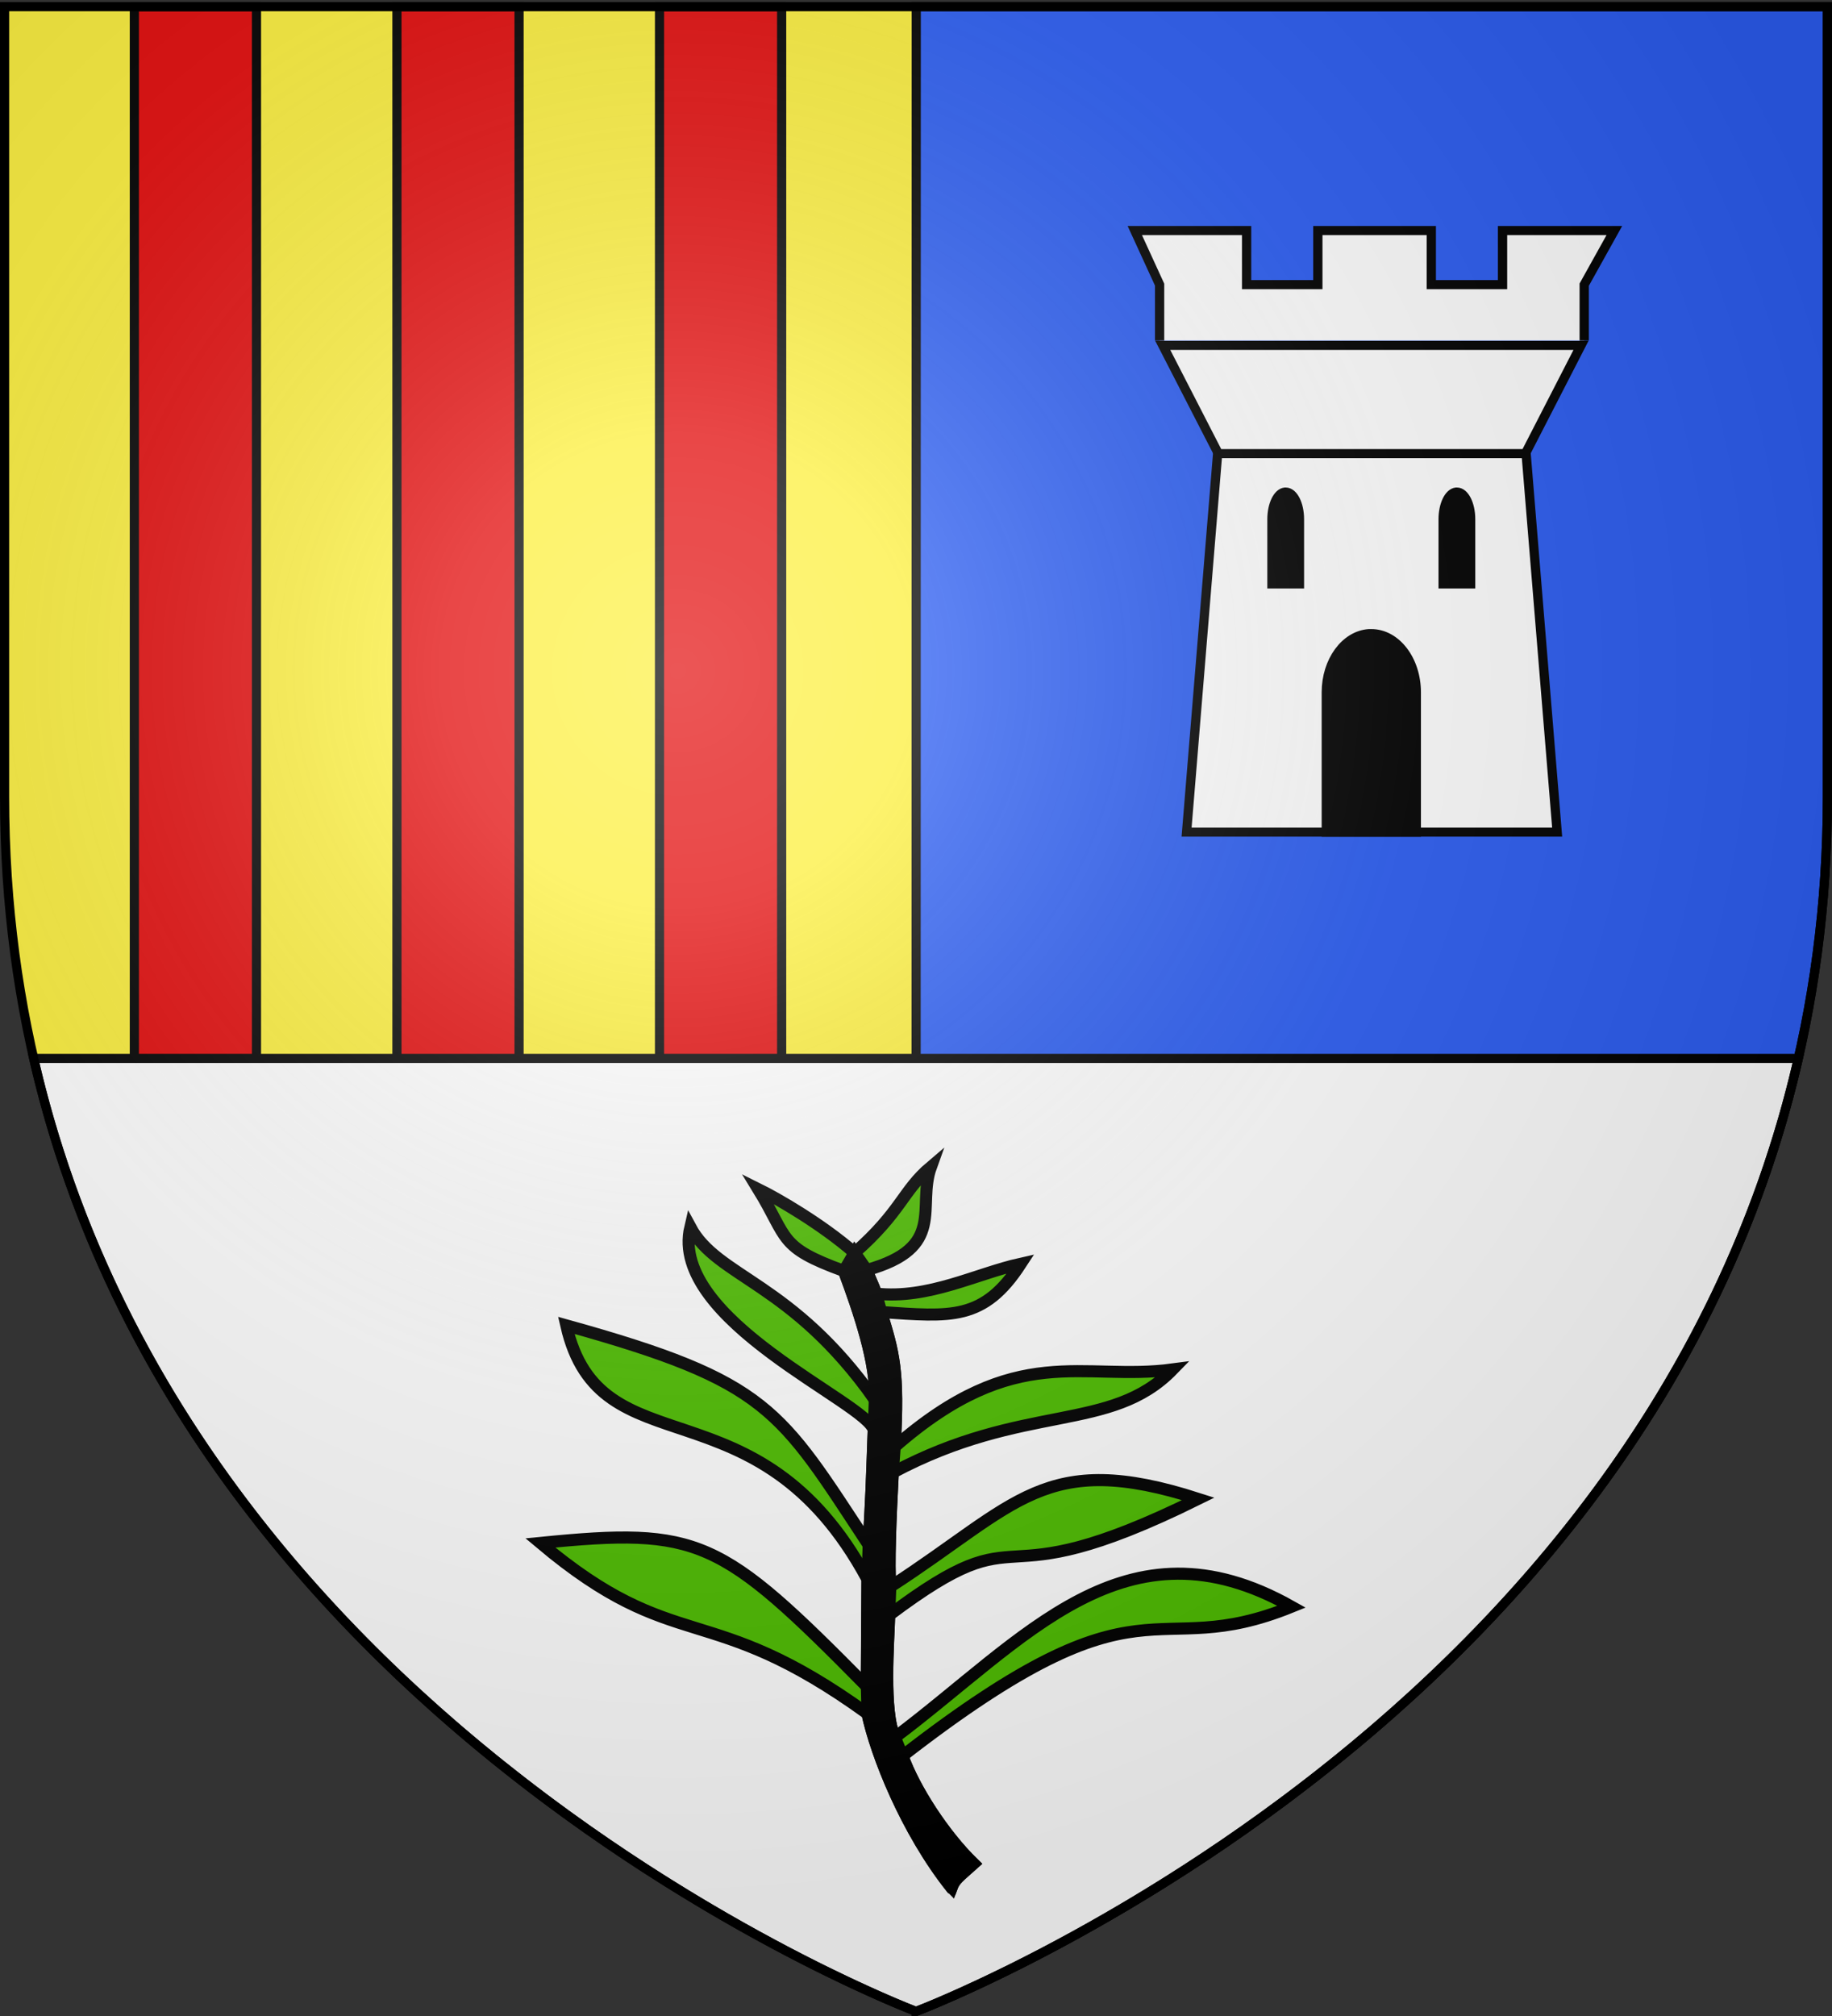
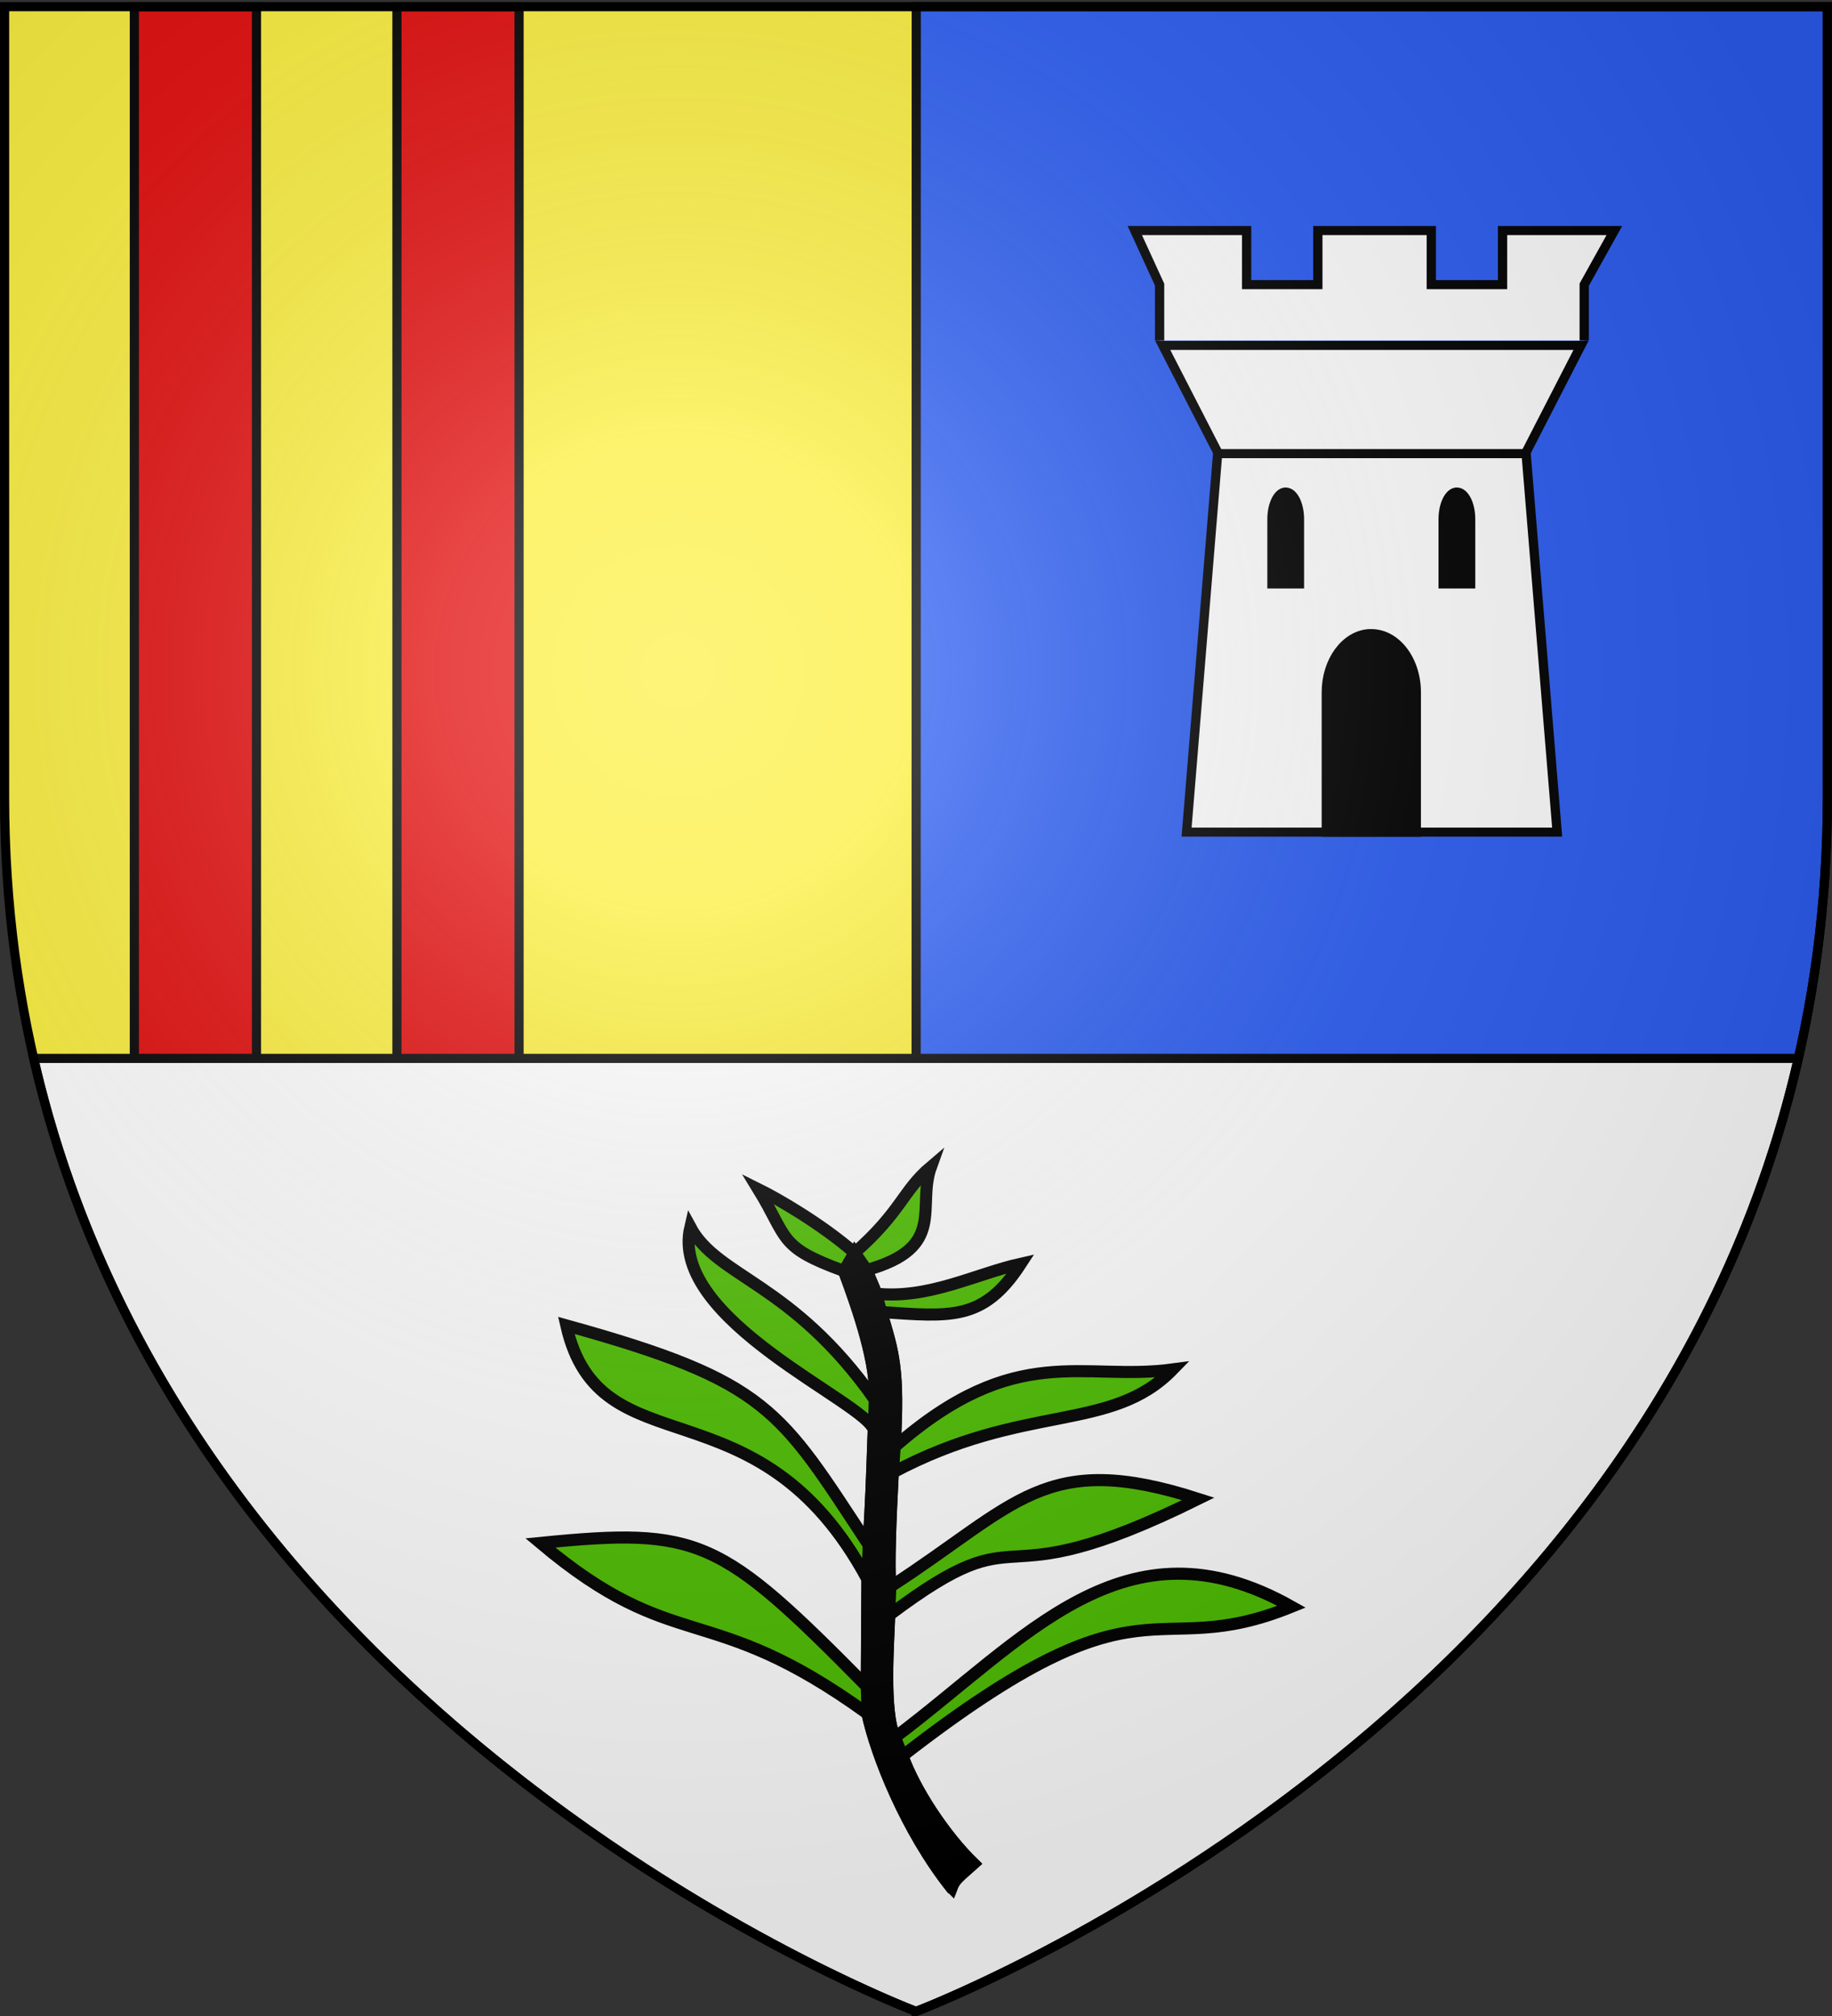
<svg xmlns="http://www.w3.org/2000/svg" xmlns:xlink="http://www.w3.org/1999/xlink" height="660" width="600" version="1.0" id="svg2">
  <rect width="100%" height="100%" fill="#333333" stroke="none" />
  <defs id="defs6">
    <g id="s-4">
      <g id="c-7">
        <path id="t-4" d="M0 0v1h.5L0 0z" transform="rotate(18 3.157 -.5)" />
        <use xlink:href="#t-4" transform="scale(-1 1)" id="use2144-1" x="0" y="0" width="810" height="540" />
      </g>
      <g id="a-8">
        <use xlink:href="#c-7" transform="rotate(72)" id="use2147-08" x="0" y="0" width="810" height="540" />
        <use xlink:href="#c-7" transform="rotate(144)" id="use2149-8" x="0" y="0" width="810" height="540" />
      </g>
      <use xlink:href="#a-8" transform="scale(-1 1)" id="use2151-17" x="0" y="0" width="810" height="540" />
    </g>
    <g id="s-0">
      <g id="c-8">
        <path id="t-40" d="M0 0v1h.5L0 0z" transform="rotate(18 3.157 -.5)" />
        <use xlink:href="#t-40" transform="scale(-1 1)" id="use2144-4" x="0" y="0" width="810" height="540" />
      </g>
      <g id="a-6">
        <use xlink:href="#c-8" transform="rotate(72)" id="use2147-46" x="0" y="0" width="810" height="540" />
        <use xlink:href="#c-8" transform="rotate(144)" id="use2149-4" x="0" y="0" width="810" height="540" />
      </g>
      <use xlink:href="#a-6" transform="scale(-1 1)" id="use2151-3" x="0" y="0" width="810" height="540" />
    </g>
    <g id="s-1-3">
      <g id="c-1-0">
-         <path id="t-8-4" d="M0 0v1h.5L0 0z" transform="rotate(18 3.157 -.5)" />
        <use xlink:href="#t-8-4" transform="scale(-1 1)" id="use2144-5-8" x="0" y="0" width="810" height="540" />
      </g>
      <g id="a-2-5">
        <use xlink:href="#c-1-0" transform="rotate(72)" id="use2147-0-5" x="0" y="0" width="810" height="540" />
        <use xlink:href="#c-1-0" transform="rotate(144)" id="use2149-1-5" x="0" y="0" width="810" height="540" />
      </g>
      <use xlink:href="#a-2-5" transform="scale(-1 1)" id="use2151-1-4" x="0" y="0" width="810" height="540" />
    </g>
    <g id="s">
      <g id="c">
        <path transform="rotate(18 3.157 -.5)" d="M0 0v1h.5L0 0z" id="t" />
        <use height="540" width="810" y="0" x="0" id="use2144" transform="scale(-1 1)" xlink:href="#t" />
      </g>
      <g id="a">
        <use height="540" width="810" y="0" x="0" id="use2147" transform="rotate(72)" xlink:href="#c" />
        <use height="540" width="810" y="0" x="0" id="use2149" transform="rotate(144)" xlink:href="#c" />
      </g>
      <use height="540" width="810" y="0" x="0" id="use2151" transform="scale(-1 1)" xlink:href="#a" />
    </g>
    <g id="s-1">
      <g id="c-1">
        <path transform="rotate(18 3.157 -.5)" d="M0 0v1h.5L0 0z" id="t-8" />
        <use height="540" width="810" y="0" x="0" id="use2144-5" transform="scale(-1 1)" xlink:href="#t-8" />
      </g>
      <g id="a-2">
        <use height="540" width="810" y="0" x="0" id="use2147-0" transform="rotate(72)" xlink:href="#c-1" />
        <use height="540" width="810" y="0" x="0" id="use2149-1" transform="rotate(144)" xlink:href="#c-1" />
      </g>
      <use height="540" width="810" y="0" x="0" id="use2151-1" transform="scale(-1 1)" xlink:href="#a-2" />
    </g>
    <g id="s-4-6">
      <g id="c-7-7">
        <path transform="rotate(18 3.157 -.5)" d="M0 0v1h.5L0 0z" id="t-4-1" />
        <use height="540" width="810" y="0" x="0" id="use2144-1-8" transform="scale(-1 1)" xlink:href="#t-4-1" />
      </g>
      <g id="a-8-4">
        <use height="540" width="810" y="0" x="0" id="use2147-08-9" transform="rotate(72)" xlink:href="#c-7-7" />
        <use height="540" width="810" y="0" x="0" id="use2149-8-7" transform="rotate(144)" xlink:href="#c-7-7" />
      </g>
      <use height="540" width="810" y="0" x="0" id="use2151-17-3" transform="scale(-1 1)" xlink:href="#a-8-4" />
    </g>
    <g id="s-5">
      <g id="c-11">
        <path transform="rotate(18 3.157 -.5)" d="M0 0v1h.5L0 0z" id="t-6" />
        <use height="540" width="810" y="0" x="0" id="use2144-19" transform="scale(-1 1)" xlink:href="#t-6" />
      </g>
      <g id="a-3">
        <use height="540" width="810" y="0" x="0" id="use2147-4" transform="rotate(72)" xlink:href="#c-11" />
        <use height="540" width="810" y="0" x="0" id="use2149-7" transform="rotate(144)" xlink:href="#c-11" />
      </g>
      <use height="540" width="810" y="0" x="0" id="use2151-9" transform="scale(-1 1)" xlink:href="#a-3" />
    </g>
    <g id="s-5-4">
      <g id="c-11-0">
-         <path id="t-6-6" d="M0 0v1h.5L0 0z" transform="rotate(18 3.157 -.5)" />
        <use xlink:href="#t-6-6" transform="scale(-1 1)" id="use2144-19-5" x="0" y="0" width="810" height="540" />
      </g>
      <g id="a-3-3">
        <use xlink:href="#c-11-0" transform="rotate(72)" id="use2147-4-8" x="0" y="0" width="810" height="540" />
        <use xlink:href="#c-11-0" transform="rotate(144)" id="use2149-7-5" x="0" y="0" width="810" height="540" />
      </g>
      <use xlink:href="#a-3-3" transform="scale(-1 1)" id="use2151-9-1" x="0" y="0" width="810" height="540" />
    </g>
    <radialGradient xlink:href="#linearGradient2893" id="radialGradient3163" gradientUnits="userSpaceOnUse" gradientTransform="matrix(1.353 0 0 1.349 -77.63 -85.747)" cx="221.445" cy="226.331" fx="221.445" fy="226.331" r="300" />
    <linearGradient id="linearGradient2893">
      <stop style="stop-color:white;stop-opacity:.314" offset="0" id="stop2895" />
      <stop id="stop2897" offset=".19" style="stop-color:white;stop-opacity:.251" />
      <stop style="stop-color:#6b6b6b;stop-opacity:.125" offset=".6" id="stop2901" />
      <stop style="stop-color:black;stop-opacity:.125" offset="1" id="stop2899" />
    </linearGradient>
    <style type="text/css" id="style33">.Rand2,.Rand4,.Rand6{stroke:#202020;stroke-width:30}.Rand4,.Rand6{stroke-width:60}.Rand6{stroke-width:90}.Schwarz{fill:#000}.Blau{fill:#00f}.Gold{fill:#ffef00}.Silber{fill:#fff}</style>
  </defs>
  <g id="layer3" style="display:inline;opacity:1">
    <g id="g3344">
      <path d="M300 658.5s298.5-112.32 298.5-397.772V2.176H1.5v258.552C1.5 546.18 300 658.5 300 658.5Z" style="fill:#fcef3c;fill-opacity:1;fill-rule:evenodd;stroke:none;stroke-width:1px;stroke-linecap:butt;stroke-linejoin:miter;stroke-opacity:1" id="path2855" />
      <path id="path3342" style="opacity:1;fill:#2b5df2;fill-opacity:1;fill-rule:evenodd;stroke:#000;stroke-width:3;stroke-linecap:butt;stroke-linejoin:miter;stroke-miterlimit:4;stroke-dasharray:none;stroke-opacity:1" d="m300 658.5.082-656.324H598.5v258.552C598.5 546.18 300 658.5 300 658.5z" />
      <path id="rect3336" d="M11.031 346.5C61.983 568.927 300 658.5 300 658.5s238.017-89.573 288.969-312z" style="display:inline;opacity:1;fill:#fff;fill-opacity:1;stroke:#000;stroke-width:3;stroke-miterlimit:4;stroke-dasharray:none;stroke-opacity:1" />
    </g>
  </g>
  <g id="layer4" style="display:inline">
    <g id="g3293">
      <g id="g3691">
        <g id="g3571" transform="matrix(1.133 0 0 1.107 -64.931 -28.592)" style="fill:#fff;fill-opacity:1">
          <path id="rect2814" d="M409.285 159.974h89.168l8.975 111.946H400.31Z" style="color:#000;display:inline;overflow:visible;visibility:visible;fill:#fff;fill-opacity:1;fill-rule:nonzero;stroke:#000;stroke-width:2.679;stroke-linecap:butt;stroke-linejoin:miter;stroke-miterlimit:4;stroke-dashoffset:0;stroke-opacity:1;marker:none;marker-start:none;marker-mid:none;marker-end:none" />
          <path d="m514.319 127.974-16.072 32h-88.755l-16.072-32z" style="color:#000;display:inline;overflow:visible;visibility:visible;fill:#fff;fill-opacity:1;fill-rule:nonzero;stroke:#000;stroke-width:2.679;stroke-linecap:butt;stroke-linejoin:miter;stroke-miterlimit:4;stroke-dashoffset:0;stroke-opacity:1;marker:none;marker-start:none;marker-mid:none;marker-end:none" id="rect3710" />
          <path d="M515.253 126.536v-16.53l8.708-16h-32.32v16h-20.593v-16h-32.796v16H417.66v-16H385.34l7.171 16v16.53" style="color:#000;display:inline;overflow:visible;visibility:visible;fill:#fff;fill-opacity:1;fill-rule:nonzero;stroke:#000;stroke-width:2.679;stroke-linecap:butt;stroke-linejoin:miter;stroke-miterlimit:4;stroke-dashoffset:0;stroke-opacity:1;marker:none;marker-start:none;marker-mid:none;marker-end:none" id="rect3714" />
        </g>
        <g id="g3582" transform="matrix(1 0 0 .978 -13.84 6.516)">
          <path d="M462.21 205.434c-7.784.527-13.993 9.148-13.993 19.663v46.815h29.477v-46.815c0-10.854-6.603-19.663-14.739-19.663-.254 0-.494-.017-.745 0z" style="color:#000;display:inline;overflow:visible;visibility:visible;fill:#000;fill-opacity:1;fill-rule:nonzero;stroke:#000;stroke-width:3.033;stroke-linecap:butt;stroke-linejoin:miter;stroke-miterlimit:4;stroke-dasharray:none;stroke-dashoffset:0;stroke-opacity:1;marker:none;marker-start:none;marker-mid:none;marker-end:none" id="path5659" />
          <g id="g3578">
            <path d="M434.694 158.044c-2.378.244-4.275 4.233-4.275 9.098v21.662h9.006v-21.662c0-5.022-2.017-9.098-4.503-9.098-.078 0-.151-.008-.228 0z" style="color:#000;display:inline;overflow:visible;visibility:visible;fill:#000;fill-opacity:1;fill-rule:nonzero;stroke:#000;stroke-width:3.033;stroke-linecap:butt;stroke-linejoin:miter;stroke-miterlimit:4;stroke-dasharray:none;stroke-dashoffset:0;stroke-opacity:1;marker:none;marker-start:none;marker-mid:none;marker-end:none" id="path7436" />
            <path d="M490.761 158.044c-2.378.244-4.275 4.233-4.275 9.098v21.662h9.006v-21.662c0-5.022-2.018-9.098-4.503-9.098-.078 0-.151-.008-.228 0z" style="color:#000;display:inline;overflow:visible;visibility:visible;fill:#000;fill-opacity:1;fill-rule:nonzero;stroke:#000;stroke-width:3.033;stroke-linecap:butt;stroke-linejoin:miter;stroke-miterlimit:4;stroke-dasharray:none;stroke-dashoffset:0;stroke-opacity:1;marker:none;marker-start:none;marker-mid:none;marker-end:none" id="path7438" />
          </g>
        </g>
      </g>
      <g transform="translate(-.5)" id="g3386">
        <path style="fill:#e20909;fill-opacity:1;stroke:#000;stroke-width:3;stroke-miterlimit:4;stroke-opacity:1" d="M44.5 2.207h40V346.5h-40z" id="rect3349" />
        <path style="display:inline;fill:#e20909;fill-opacity:1;stroke:#000;stroke-width:3;stroke-miterlimit:4;stroke-opacity:1" d="M130.5 2.207h40V346.5h-40z" id="path3382" />
-         <path style="display:inline;fill:#e20909;fill-opacity:1;stroke:#000;stroke-width:3;stroke-miterlimit:4;stroke-opacity:1" d="M216.5 2.207h40V346.5h-40z" id="path3384" />
      </g>
      <g id="g3289">
        <path style="fill:#4ebe00;fill-opacity:1;fill-rule:evenodd;stroke:#000;stroke-width:3.956;stroke-linecap:butt;stroke-linejoin:miter;stroke-miterlimit:4;stroke-opacity:1" d="M311.626 618.022c.968-2.663 2.305-3.511 7.174-7.874-9.658-9.405-19.382-24.36-23.259-35.264 80.984-62.859 80.663-29.864 127.481-48.88-54.64-30.798-87.306 10.788-129.978 42.81-3.94-8.335-2.077-31.463-1.84-40.045 47.526-35.687 30.007-2.846 101.24-38.066-50.324-16.194-59.184 1.801-100.88 28.787-.58-7.003.03-22.262.824-37.394 43.074-22.967 71.44-12.936 91.683-33.757-29.497 3.958-51.223-9.537-91.067 25.325 1.472-25.051-.394-30.846-4.45-44.132 22.902 1.555 33.565 2.975 45.785-15.809-14.697 3.271-30.167 11.669-47.417 9.795-.877-2.543-1.635-3.891-3.125-7.706 26.544-7.425 16.31-20.507 21.111-33.834-9.33 7.9-9.588 14.567-25.03 28.165-10.67-9.322-25.082-17.667-31.583-20.88 10 16.319 6.445 18.946 28.11 26.832 5.124 13.75 10.845 30.743 10.1 42.126-27.23-38.574-51.512-39.904-60.414-56.493-7.221 30.545 58.028 57.507 60.052 66.45-.73 20.49-.648 19.183-1.652 37.599-29.264-44.484-32.673-53.467-99.026-71.873 10.95 48.432 62.574 16.226 98.63 83.143l-.213 35.05c-48.032-48.673-54.899-52.138-106.904-46.966 44.57 37.457 54.758 18.005 107.117 55.867 2.91 13.566 12.702 38.379 27.531 57.024z" id="path2522" />
        <path style="display:inline;fill:#000;fill-opacity:1;fill-rule:evenodd;stroke:#000;stroke-width:3.956;stroke-linecap:butt;stroke-linejoin:miter;stroke-miterlimit:4;stroke-opacity:1" d="M311.647 617.967c.968-2.663 2.305-3.511 7.174-7.874-9.658-9.405-19.383-24.36-23.259-35.264l-2.497-6.07c-3.941-8.335-2.077-31.463-1.84-40.045l.359-9.279c-.579-7.003.03-22.262.825-37.394l.616-8.432c1.471-25.051-.394-30.846-4.45-44.132l-1.632-6.014c-.877-2.543-1.635-3.891-3.125-7.706l-3.918-5.669-3.475 5.952c5.125 13.75 10.846 30.743 10.101 42.126l-.362 9.956c-.73 20.492-.648 19.184-1.653 37.6l-.395 11.27-.213 35.05.213 8.9c2.91 13.567 12.702 38.38 27.531 57.025z" id="path3287" />
      </g>
    </g>
  </g>
  <g id="layer2" style="display:inline">
    <path d="M300 658.5s298.5-112.32 298.5-397.772V2.176H1.5v258.552C1.5 546.18 300 658.5 300 658.5z" style="opacity:1;fill:url(#radialGradient3163);fill-opacity:1;fill-rule:evenodd;stroke:none;stroke-width:1px;stroke-linecap:butt;stroke-linejoin:miter;stroke-opacity:1" id="path2875" />
  </g>
  <g id="layer1">
    <path d="M300 658.5S1.5 546.18 1.5 260.728V2.176h597v258.552C598.5 546.18 300 658.5 300 658.5z" style="opacity:1;fill:none;fill-opacity:1;fill-rule:evenodd;stroke:#000;stroke-width:3;stroke-linecap:butt;stroke-linejoin:miter;stroke-miterlimit:4;stroke-dasharray:none;stroke-opacity:1" id="path1411" />
  </g>
</svg>